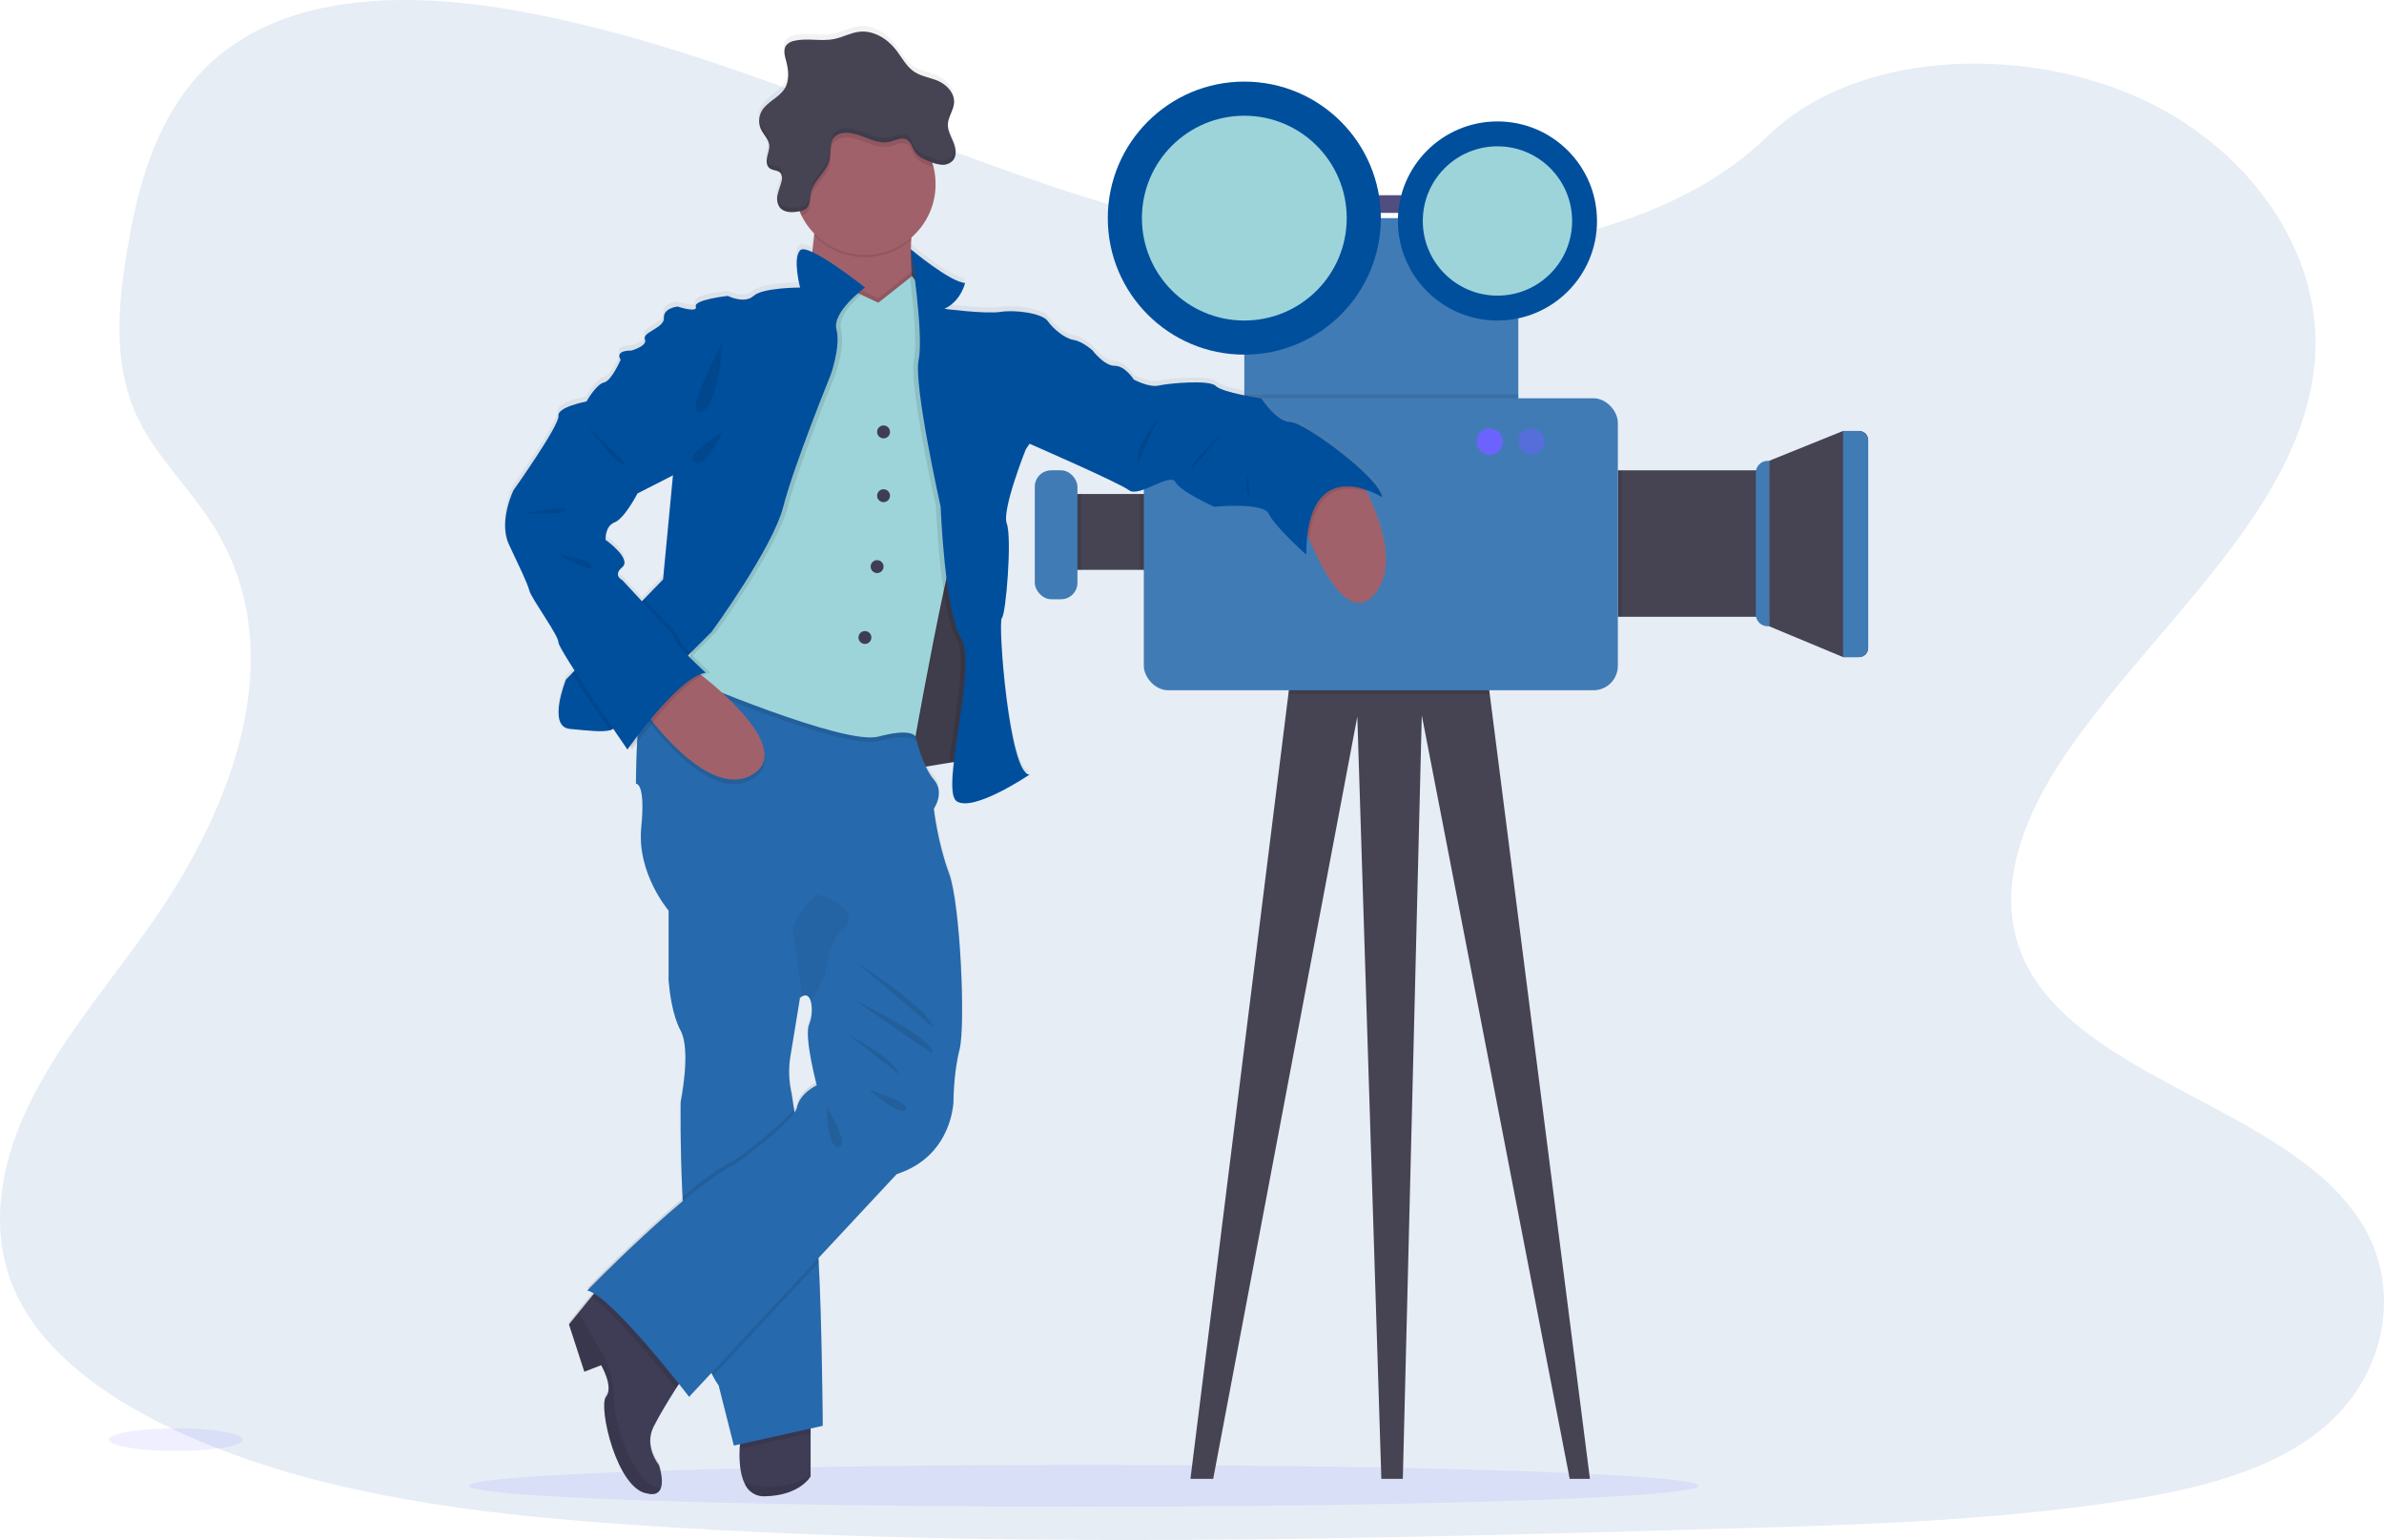
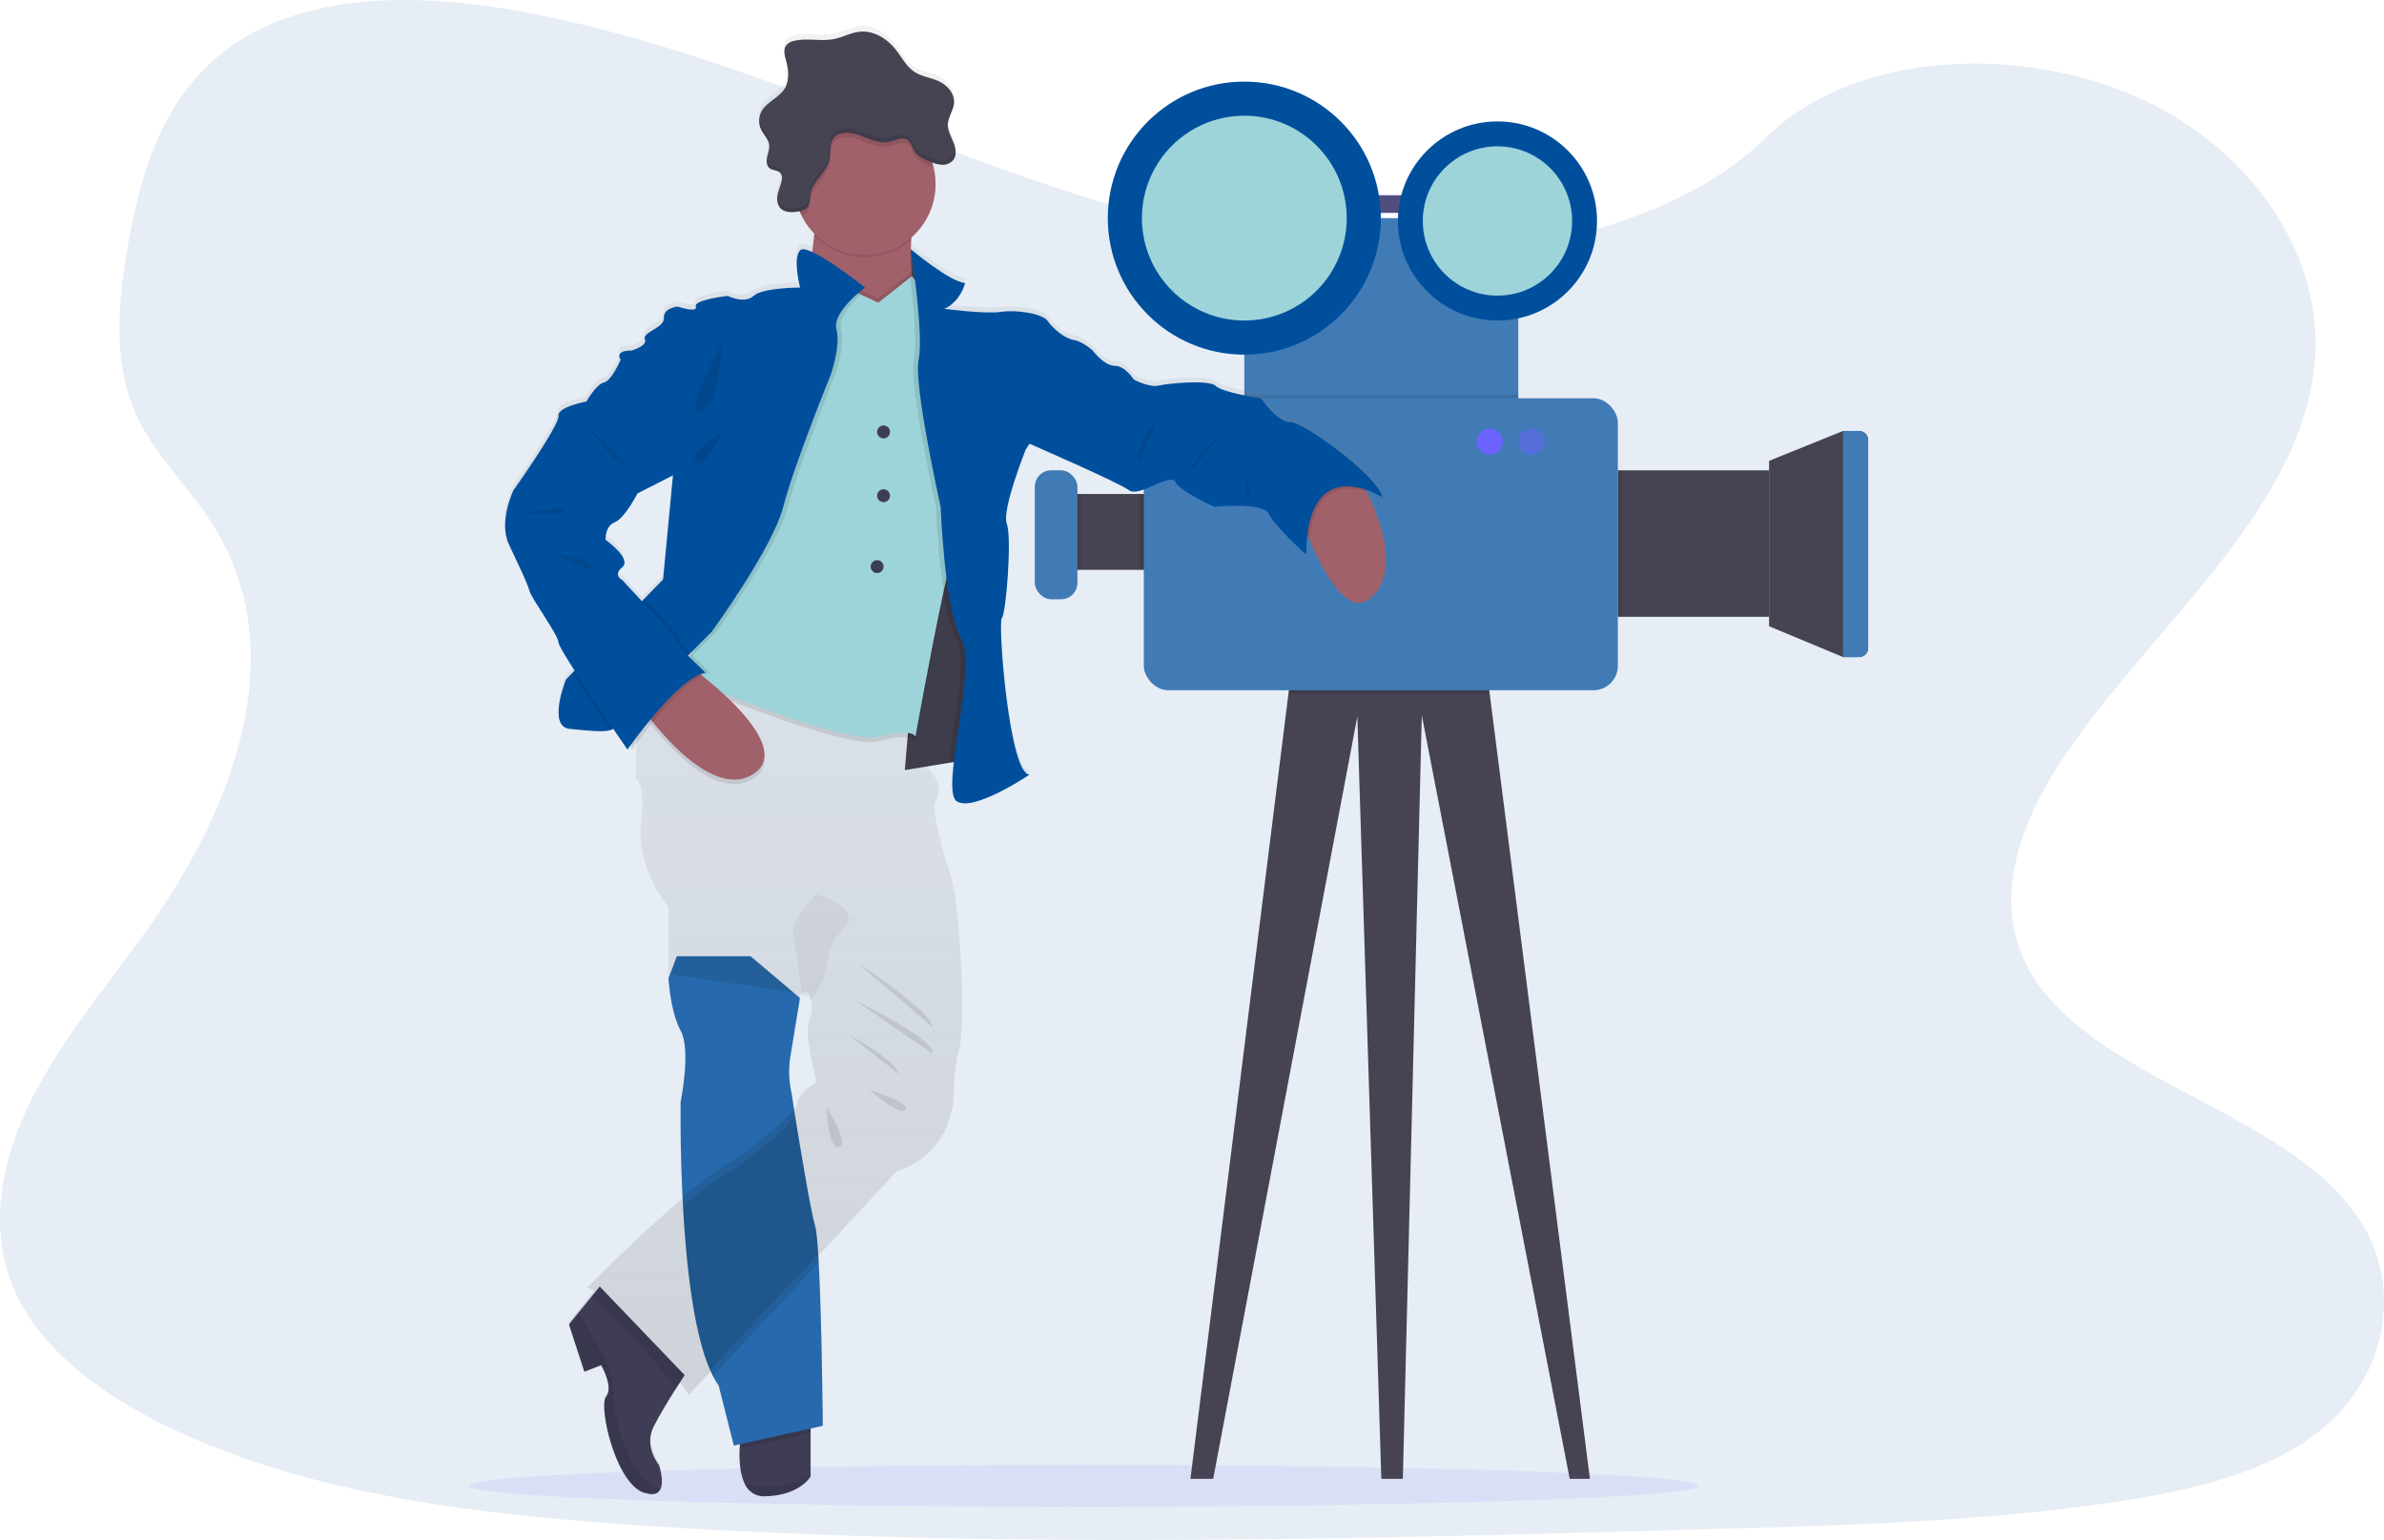
<svg xmlns="http://www.w3.org/2000/svg" id="a" width="14.524in" height="9.383in" viewBox="0 0 1045.752 675.565">
  <defs>
    <style>.c{fill:url(#b);}.d,.e,.f,.g{opacity:.1;}.h,.g{fill:#004f9d;}.i,.j,.f{fill:#6c63ff;}.k{fill:#a1616a;}.l{fill:#9cd4da;}.m{fill:#407bb5;}.n{fill:#3f3d56;}.o{fill:#464353;}.p{fill:#2669ac;}.q{fill:#514e7f;}.e,.j,.r,.f,.g{isolation:isolate;}.j{opacity:.5;}.r{opacity:.05;}</style>
    <linearGradient id="b" x1="439.414" y1="-89.462" x2="439.414" y2="554.528" gradientTransform="translate(-24.78 565.925) scale(1 -1)" gradientUnits="userSpaceOnUse">
      <stop offset="0" stop-color="gray" stop-opacity=".25" />
      <stop offset=".54" stop-color="gray" stop-opacity=".12" />
      <stop offset="1" stop-color="gray" stop-opacity=".1" />
    </linearGradient>
  </defs>
  <path class="g" d="M1017.741,627.502c-.982,.79-1.991,1.55-3.009,2.3-3.756,2.77-7.676,5.259-11.735,7.45-21.325,11.7-47.595,17.41-73.192,21.29-57.403,8.72-116.015,10.41-174.381,12.07-157.683,4.51-315.785,9-473.068-1.38-62.139-4.1-125.668-11-181.99-32-8.066-3.007-15.98-6.32-23.743-9.94-15.689-7.35-30.76-16.28-43.295-26.92-11.817-10-21.325-21.5-27.033-34.56-11.908-27.22-5.608-57.79,7.981-84.46,5.68-10.823,12.06-21.183,19.089-31,10.472-15.02,22.025-29.57,32.587-44.57,37.56-53.42,62.066-120.89,27.397-175.61-9.999-15.72-24.37-29.52-32.487-45.93-10.372-21-9.563-44.31-6.263-67,.418-2.86,.909-5.7,1.354-8.54,5.663-33.57,16.207-69.75,48.849-90.71C138.707-3.788,186.838-2.688,228.933,5.102c65.448,12.12,125.823,37.43,186.789,60.29s124.823,43.74,191.871,46c59.194,2,128.25-12.87,167.537-51.46,38.178-37.48,109.897-40.33,161.619-17.69,35.451,15.54,61.948,43.53,73.119,75,2.258,6.301,3.889,12.853,4.863,19.54,.906,6.089,1.211,12.269,.909,18.43-.155,3-.454,6.05-.909,9-8.635,62.13-70.82,111.13-108.616,166.63-18.471,27.11-31.515,59.67-18.816,88.9,19.371,44.54,86.736,60.37,127.432,93.53,7.603,5.967,14.345,13.162,19.998,21.34,19.68,29.52,12.399,69.36-16.989,92.89Z" />
  <ellipse class="f" cx="475.436" cy="651.772" rx="269.64" ry="9.16" />
  <polygon class="o" points="697.426 648.702 688.556 648.702 623.676 313.772 615.356 648.702 605.936 648.702 595.396 314.332 532.176 648.702 522.196 648.702 565.166 304.452 566.566 293.262 650.856 283.832 653.476 304.452 697.426 648.702" />
  <rect class="o" x="464.726" y="216.692" width="53.65" height="33.27" />
  <path class="o" d="M776.016,202.142l32.44-13.1h7.11c2.159,0,3.91,1.751,3.91,3.91v91.36c0,2.159-1.751,3.91-3.91,3.91h-7.11l-32.44-13.51v-72.57Z" />
  <rect class="o" x="709.686" y="206.302" width="66.33" height="64.25" />
  <rect class="q" x="594.546" y="85.622" width="42.7" height="7.76" />
  <rect class="m" x="545.826" y="95.672" width="120.19" height="87.75" />
  <rect class="e" x="545.826" y="173.032" width="120.19" height="10.4" />
  <rect class="e" x="708.656" y="206.302" width="2.69" height="64.25" />
  <rect class="e" x="500.076" y="216.692" width="18.3" height="33.27" />
  <polygon class="e" points="653.476 304.452 565.166 304.452 566.566 293.262 650.856 283.832 653.476 304.452" />
  <rect class="m" x="501.736" y="174.692" width="207.94" height="128.09" rx="10.7" ry="10.7" />
-   <path class="m" d="M775.386,202.142h.63v72.57h-.63c-2.866,0-5.19-2.324-5.19-5.19h0v-62.19c0-2.866,2.324-5.19,5.19-5.19Z" />
  <path class="m" d="M808.456,189.072h6.73c2.369,0,4.29,1.921,4.29,4.29v90.62c0,2.369-1.921,4.29-4.29,4.29h-6.73v-99.2h0Z" />
  <rect class="e" x="464.726" y="216.692" width="9.57" height="33.27" />
  <rect class="m" x="453.916" y="206.302" width="18.71" height="56.56" rx="7.2" ry="7.2" />
  <circle class="h" cx="545.826" cy="95.672" r="59.89" />
  <circle class="l" cx="545.826" cy="95.672" r="44.92" />
  <circle class="h" cx="656.866" cy="96.922" r="43.67" />
  <circle class="l" cx="656.866" cy="96.922" r="32.75" />
  <circle class="i" cx="653.476" cy="193.752" r="5.75" />
  <circle class="j" cx="671.766" cy="193.752" r="5.75" />
  <path class="c" d="M599.396,213.592l-.41-.81c2.536,.843,4.97,1.963,7.26,3.34-1-8.69-34.33-33.09-40.33-33.09s-12.67-10.36-12.67-10.36c0,0-17.33-2.67-20-5.5s-20.67-1.18-25-.18-11-2.67-11-2.67c0,0-3.67-6-8.33-6s-9.65-6.68-9.65-6.68c0,0-4.35-4-8.35-4.68s-9-5-11.34-8.35-14-5-20.66-4-24.67-1.36-24.67-1.36c7.33-3.34,9.1-11.36,9.1-11.36-6.56-.34-23.8-14.82-23.8-14.82,0,0,.71,4.68,1.53,11.21l-1.11-1.43-.15,.12c-.352-4.659-.402-9.335-.15-14,0-.36,.06-.72,.08-1.09,8.701-7.623,12.46-19.441,9.76-30.69-.18-.76-.39-1.5-.63-2.23,1.276,.531,2.624,.868,4,1h.71c1.673,.011,3.272-.695,4.39-1.94h0c.187-.237,.352-.491,.49-.76,.034-.051,.064-.105,.09-.16,.119-.245,.219-.5,.3-.76,.028-.092,.051-.186,.07-.28,.051-.204,.091-.411,.12-.62v-.92c-.041-1.537-.381-3.052-1-4.46-1.05-2.58-2.56-5.13-2.45-7.92,0-.23,.05-.45,.08-.67,.28-2.19,1.43-4.22,2.12-6.33v-.09c.1-.31,.18-.62,.25-.93,.033-.092,.059-.185,.08-.28,.074-.366,.125-.737,.15-1.11v-.08c.26-4.18-3.11-7.83-6.93-9.52-3.42-1.52-7.33-1.93-10.46-4-3.57-2.35-5.53-6.42-8.17-9.79-3.84-4.9-9.85-8.56-16-7.86-3.79,.43-7.23,2.42-11,3.19-5.73,1.19-11.79-.54-17.49,.79-1.384,.23-2.644,.938-3.56,2-.383,.536-.63,1.157-.72,1.81h0c-.08,.604-.08,1.216,0,1.82v.05c.064,.576,.168,1.148,.31,1.71l.09,.35c0,.12,.05,.23,.08,.35s.13,.47,.19,.7c.11,.39,.2,.78,.3,1.18v.14c.09,.41,.18,.82,.25,1.24h0c.161,.866,.268,1.741,.32,2.62h0c.235,2.474-.299,4.961-1.53,7.12-2.5,4-7.81,5.77-10.12,9.94-.546,1.006-.886,2.111-1,3.25h0c-.042,.378-.058,.759-.05,1.14v.15c0,.33,0,.66,.09,1-.005,.08-.005,.16,0,.24,.051,.297,.118,.59,.2,.88,0,.1,.05,.19,.08,.28,.11,.342,.244,.676,.4,1h0c1.07,2.23,3.09,4.07,3.51,6.49h0c0,.07,0,.14,.05,.22,.23,1.82-.52,3.6-.91,5.39-.051,.218-.091,.438-.12,.66h0v1.33c-.005,.093-.005,.187,0,.28v.65c0,.09,.06,.25,.1,.37l.07,.25c.047,.119,.101,.236,.16,.35l.11,.22c.073,.121,.153,.238,.24,.35,.037,.056,.077,.109,.12,.16,.136,.161,.291,.305,.46,.43,1.38,1,3.53,.74,4.66,2,.127,.153,.235,.321,.32,.5l.06,.12c.083,.176,.146,.36,.19,.55h0c.16,.752,.16,1.528,0,2.28-.4,2-1.25,3.82-1.7,5.78-.09,.4-.15,.81-.2,1.22h0c0,.19,0,.37-.05,.55v.64c0,.17,0,.09,0,.14,0,.25,0,.51,.06,.76s0,.24,.06,.35l.06,.29c0,.13,.07,.26,.11,.39l.09,.25c.05,.14,.12,.28,.18,.42,.029,.065,.063,.129,.1,.19,.101,.205,.221,.399,.36,.58,1.21,1.64,3.2,2.19,5.3,2.2,1.191-.007,2.378-.141,3.54-.4,.26,.61,.53,1.22,.82,1.81,1.45,2.919,3.35,5.592,5.63,7.92,0,.31-.06,.61-.1,.93-.23,2.28-.51,4.73-.83,7.2-2.59-1.19-4.59-1.65-5.38-.79-3.35,3.68,0,16.38,0,16.38,0,0-16.35,0-20.35,3.67s-11.33,0-11.33,0c0,0-15,1.68-14,4.69s-8,0-8,0c0,0-6.34,.67-6,5s-9.67,6.34-8.34,9.35c1.33,3.01-6,5-6,5,0,0-7.33-.33-4.66,4h0s-4,9.36-7.33,10-7.67,8.35-7.67,8.35c0,0-12.84,2.34-12.26,6.35s-19.74,32.7-19.74,32.7c0,0-6.67,13.75-2,23.78s8,16.71,9,20.38,13.12,19.83,13.02,22.84c0,.94,3,6,7.09,12.42l-1.2,1.24-2.63,2.71s-8.34,20.72,1.66,21.72c8.45,.84,14.52,1.45,17.6,.61,.5-.116,.974-.323,1.4-.61l.12-.09c3.64,5.37,6.22,9.12,6.22,9.12,0,0,.36-.53,1-1.44l1,1.43s.8-1.14,2.16-3c-.44,9.09-.5,18.05-.5,18.05,0,0,4.34-.67,2.34,19.38s12,36.42,12,36.42v29.75h0s0,.75,.14,2c.37,4.27,1.59,14.34,5.19,21,4.67,8.68,0,31.41,0,31.41,0,0-.31,18.54,.81,41.66,0,.63,.07,1.28,.1,1.92-20.22,16.9-41.91,39.3-41.91,39.3,1.062,.297,2.073,.752,3,1.35l-1.21,1.55-5.51,6.79h0l-4.26,5.26h0l6.75,20.79,7.37-2.88s4,6.93,3.16,11.63c-.128,.85-.472,1.652-1,2.33-.255,.341-.432,.734-.52,1.15-1.93,7.53,6.12,40,18.89,41.41,0,0,4.33,1.43,5.72-2.47,.67-1.88,.66-5-.84-10.07,0,0-6.75-8.14-2.38-16.91,2.56-5.13,6.79-12,9.85-16.85l1.26-2c2.75,3.47,4.44,5.7,4.44,5.7l9.82-10.56c.21,.45,.42,.89,.64,1.31,.735,1.471,1.584,2.882,2.54,4.22l6.66,26.41,2.69-.6c-.06,.64-.1,1.32-.14,2-.22,4.74,0,10.89,2.19,15.28,1.64,3.36,4.41,5.7,8.93,5.59,15.5-.38,20-8.77,20-8.77v-21l5.33-1.19s-.39-46.14-1.76-71.87c0-.57-.06-1.12-.09-1.66v-.23l34.23-36.81,2.63-1.05c22-8.69,22.34-31.08,22.34-31.08,0,0,0-12.36,2.66-22.72s.34-64.17-4.66-77.53-6.67-28.42-6.67-28.42c0,0,5-7,0-12.83-1.412-1.745-2.589-3.668-3.5-5.72l6.51-1.07,3.75-.62,2-.34c-1,8.84-1.17,15.63,1.2,17.25,7.34,5,32-11.7,32-11.7-9,0-14-67.17-12.17-68.84s4.56-35.33,2.17-41.33c-2.39-6,8.39-32.79,8.39-32.79l1.66-2.46h0s39.34,17.17,43.67,20.46,18-8,20.33-3.63,17,10.88,17,10.88c0,0,21.67-2.19,24,3.16s16.34,17.88,16.34,17.88c.007-2.938,.184-5.873,.53-8.79,.29,.69,.57,1.39,.87,2.1,6.64,15.71,17.69,35.6,27.93,24.9,11.6-12.16,2.77-34.64-2.9-45.97Zm-296.49,71v.19l-.08-.08,.08-.11Zm-7.76-77.08l-4.24,44.71-8.33,8.63-1,1.06-8.61-9.37s-4.34-2,0-5.68-7.33-12-7.33-12c0,0-.34-6,4-7.68s10-12.7,10-12.7l15.67-8h0l-.16,1.03Zm55.76,228.84c.304-.282,.639-.527,1-.73,1.87-1.06,3.07,.1,3.69,2.14,.817,3.419,.569,7.006-.71,10.28-2.33,5.35,3.34,26.74,3.34,26.74,0,0-7.34,3.33-8.67,9.69-.198,.782-.537,1.52-1,2.18-.09-.56-.17-1.1-.25-1.62-.65-4-1-6.58-1-6.58-1.195-5.146-1.423-10.47-.67-15.7,1.06-6.43,3.2-19.49,4-24.44,.2-1.2,.31-1.92,.32-2l-.05,.04Z" />
  <path class="o" d="M397.386,110.772l2.16-1.44,6.09,12.85-2.34,2.75h-7.08s.25-7,.42-7.25,.75-6.91,.75-6.91Z" />
  <path class="n" d="M355.576,620.122v27.5s-4.5,8.37-20,8.75c-3.857,.228-7.438-2.006-8.93-5.57-2.16-4.38-2.41-10.52-2.19-15.25,.11-2.366,.361-4.724,.75-7.06l30.37-8.37Z" />
  <path class="e" d="M355.576,620.122v8.51l-31.12,6.92c.11-2.366,.361-4.724,.75-7.06l30.37-8.37Z" />
  <path class="p" d="M360.906,625.452l-39,8.67-6.66-26.34c-.954-1.336-1.803-2.743-2.54-4.21-.43-.84-.85-1.73-1.25-2.66-7.26-16.61-10.49-46.57-11.87-72.06-.07-1.29-.14-2.57-.2-3.83-1.12-23.06-.81-41.56-.81-41.56,0,0,4.67-22.67,0-31.33-3.6-6.68-4.82-16.72-5.19-21-.1-1.27-.14-2-.14-2l.72-1.89,2.94-7.78h32.34l18.8,15.91,2.86,2.42-.32,2c-.81,4.94-2.95,18-4,24.38-.753,5.216-.525,10.527,.67,15.66,0,0,.39,2.54,1,6.57,.15,1,.32,2.06,.51,3.21,2.39,14.78,6.87,41.77,8.78,48.22,.53,1.77,1,6.21,1.35,12.22,.08,1.2,.15,2.45,.22,3.76,1.4,25.62,1.79,71.64,1.79,71.64Z" />
  <path class="e" d="M355.576,647.342v.28s-4.5,8.37-20,8.75c-3.857,.228-7.438-2.006-8.93-5.57,6.95,1.71,18.23,2.81,28.93-3.46Z" />
  <path class="k" d="M602.246,261.452c-10.28,10.67-21.28-9.17-27.93-24.84-3.73-8.82-6.07-16.33-6.07-16.33l27.36-11.58s1.68,2.67,3.79,6.9c5.67,11.3,14.5,33.72,2.85,45.85Z" />
  <path class="k" d="M399.696,105.242c-.438,9.899,.303,19.816,2.21,29.54,0,0-55.66,6-50.66-2.66,2.93-5.08,4.83-18.49,5.89-28.74,.77-7.26,1.11-12.93,1.11-12.93,0,0,53.33-21.33,45.33-3.33-2.39,5.37-3.5,11.73-3.88,18.12Z" />
  <polygon class="o" points="404.396 248.452 396.916 337.782 431.246 332.122 425.246 258.452 427.246 238.782 404.396 248.452" />
  <polygon class="e" points="431.246 332.262 416.336 334.722 396.906 337.922 398.276 321.622 404.396 248.592 412.186 245.292 417.706 242.962 427.246 238.922 425.246 258.592 431.246 332.262" />
  <path class="n" d="M286.696,625.852c-4.37,8.75,2.38,16.87,2.38,16.87,1.5,5.07,1.51,8.17,.84,10-1.39,3.89-5.72,2.46-5.72,2.46-13.62-1.5-21.87-38.24-18.37-42.45s-2.13-13.88-2.13-13.88l-7.37,2.87-6.75-20.74,4.26-5.25,5.51-6.78,3.73-4.6,37.25,38.87s-1.59,2.39-3.78,5.82c-3.06,4.81-7.29,11.71-9.85,16.81Z" />
  <path class="e" d="M359.146,553.762l-46.44,49.81c-8.14-15.9-11.64-47.8-13.12-74.73,8.65-7.2,17-13.4,23.32-16.39,0,0,21.38-15.47,25.89-22.89,2.39,14.78,6.87,41.77,8.78,48.22,.63,2.12,1.15,8.07,1.57,15.98Z" />
  <polygon class="e" points="348.046 435.362 293.966 427.232 296.906 419.452 329.246 419.452 348.046 435.362" />
  <path class="e" d="M358.966,550.002l-47.47,50.91c-7.3-16.61-10.53-46.57-11.91-72.06-.07-1.29-.14-2.57-.2-3.83,8.73-7.28,17.18-13.54,23.52-16.56,0,0,19.95-14.43,25.38-22.1,.15,1,.32,2.06,.51,3.21,2.39,14.78,6.87,41.77,8.78,48.22,.53,1.76,.97,6.2,1.39,12.21Z" />
  <path class="e" d="M300.326,603.242s-1.59,2.39-3.78,5.82c-7.95-10.05-26.8-33.19-37.2-40.09l3.73-4.6,37.25,38.87Z" />
-   <path class="p" d="M420.906,460.442c-2.66,10.34-2.66,22.67-2.66,22.67,0,0-.34,22.33-22.34,31l-2.63,1-91,97.63s-33.67-44-44.67-46.67c0,0,44.33-45.67,65.33-55.67,0,0,25.34-18.33,26.67-24.66s8.67-9.67,8.67-9.67c0,0-5.67-21.33-3.34-26.67,1.279-3.264,1.527-6.841,.71-10.25-.62-2-1.82-3.19-3.69-2.14-.361,.203-.696,.448-1,.73l-57.66-8.67v-29.63s-14-16.33-12-36.33-2.34-19.33-2.34-19.33c0,0,.21-33.78,3.06-36.6s30.23-15.74,30.23-15.74l85.84,15.25,3.54,16.42s3,13.06,8,18.86,0,12.79,0,12.79c0,0,1.67,15,6.67,28.35s7.28,67,4.61,77.33Z" />
  <path class="e" d="M403.576,87.122c-2.39,5.37-3.5,11.77-3.88,18.12-12.433,10.77-31.114,9.953-42.56-1.86,.77-7.26,1.11-12.93,1.11-12.93,0,0,53.33-21.33,45.33-3.33Z" />
  <path class="k" d="M410.396,80.852c-.01,17.121-13.898,30.992-31.019,30.981s-30.992-13.898-30.981-31.019c.01-17.121,13.898-30.992,31.019-30.981,14.321,.009,26.771,9.825,30.121,23.749,.573,2.381,.861,4.821,.86,7.27Z" />
  <path class="e" d="M385.246,134.782s-22.28-10.33-23.67-11.67-47.61,117.34-47.61,117.34l-13,59s69.33,29.66,84.33,25.66,16.33,0,16.33,0c0,0,15.34-86,20.34-93.66s-4.67-85.67-4.67-85.67l-17.33-22.68-14.72,11.68Z" />
  <path class="e" d="M385.246,130.782s-22.28-10.33-23.67-11.67-47.61,117.34-47.61,117.34l-13,59s69.33,29.66,84.33,25.66,16.33,0,16.33,0c0,0,15.34-86,20.34-93.66s-4.67-85.67-4.67-85.67l-17.33-22.68-14.72,11.68Z" />
  <path class="l" d="M421.906,229.452c-1,1.59-2.51,6.53-4.2,13.37-1.18,4.76-2.46,10.43-3.77,16.53-5.9,27.53-12.36,63.77-12.36,63.77,0,0-.41-1.22-3.3-1.64-2.34-.34-6.32-.15-13,1.64-15,4-84.34-25.67-84.34-25.67l2-9,11-50s46.34-118.67,47.67-117.33c.81,.81,9.47,5,16.07,8.11,4.21,2,7.6,3.55,7.6,3.55l14-11.06,.77-.61,17.25,22.67s9.61,78,4.61,85.67Z" />
  <path class="e" d="M368.906,144.452c2,7.69-2.66,20.33-2.66,20.33,0,0-16,39.34-20.67,57.52s-31.38,54.82-31.38,54.82c0,0-3.92,3.93-9.41,9.4-.61,.61-1.25,1.24-1.89,1.9l11-50s46.34-118.67,47.67-117.33c.81,.81,9.47,5,16.07,8.11-4.13,3.76-10.06,10.16-8.73,15.25Z" />
  <path class="h" d="M366.906,144.452c2,7.69-2.66,20.33-2.66,20.33,0,0-16,39.34-20.67,57.52s-31.38,54.82-31.38,54.82c0,0-3.92,3.93-9.41,9.4-.65,.65-1.33,1.32-2,2-10.72,10.67-25.79,25.63-30.5,30-.69,.65-1.16,1.07-1.36,1.21-.426,.287-.9,.493-1.4,.61-3.08,.84-9.15,.23-17.6-.61-10-1-1.66-21.66-1.66-21.66l2.63-2.71,2.4-2.48,27.24-28.03,2-2.11,8.33-8.59,4.24-44.6,.1-1.07s-1.24-2.83-3.15-7.15c-5.09-11.69-15.09-34.25-18.75-41.54-.42-.85-.75-1.48-1-1.87,0-.05-.05-.1-.08-.14-2.67-4.33,4.66-4,4.66-4,0,0,7.34-2,6-5s8.67-5,8.34-9.33,6-5,6-5c0,0,9,3,8,0s14-4.67,14-4.67c0,0,7.33,3.67,11.33,0s20.41-3.66,20.41-3.66c0,0-3.35-12.67,0-16.34s28.47,16.34,28.47,16.34c0,0-14.53,10.65-12.53,18.33Z" />
  <path class="e" d="M283.576,315.112s27.67,39,47,26.34-26-45.67-26-45.67l-21,19.33Z" />
  <path class="k" d="M283.576,313.112s27.67,39,47,26.34-26-45.67-26-45.67l-21,19.33Z" />
  <path class="e" d="M416.336,334.582c2.11-18.41,8.23-46.07,3.24-54.46-2.47-4.16-4.3-12.09-5.64-20.77-.72-4.67-1.29-9.56-1.75-14.2-1.22-12.31-1.61-22.85-1.61-22.85,0,0-12-53.52-9.67-64.52,1.46-6.88-.22-24.12-1.68-36.06l.77-.61,17.25,22.67s9.66,78,4.66,85.67c-1,1.59-2.51,6.53-4.2,13.37l9.54-4-2,19.67,6,73.67-14.91,2.42Z" />
  <path class="h" d="M399.546,109.332s17.24,14.45,23.8,14.78c0,0-1.77,8-9.1,11.34,0,0,18,2.38,24.67,1.35s18.33,.65,20.66,4,7.39,7.65,11.39,8.31,8.35,4.67,8.35,4.67l-29.35,43.33s-10.67,26.67-8.34,32.67-.34,39.67-2.17,41.33,3.17,68.67,12.17,68.67c0,0-24.66,16.67-32,11.67s9.34-59,2-71.34c-7.34-12.34-9-57.82-9-57.82,0,0-12-53.51-9.66-64.51s-3.42-48.45-3.42-48.45Z" />
  <path class="e" d="M599.396,215.602c-8.91-2.78-22.56-2.86-25.08,21-3.73-8.82-6.07-16.33-6.07-16.33l27.36-11.58s1.68,2.68,3.79,6.91Z" />
  <path class="h" d="M462.966,151.782l16.35,2s5,6.67,9.65,6.67,8.33,6,8.33,6c0,0,6.67,3.66,11,2.66s22.33-2.65,25,.18,20,5.49,20,5.49c0,0,6.67,10.33,12.67,10.33s39.33,24.34,40.33,33c0,0-33-21-33.33,25.17,0,0-14-12.5-16.34-17.83s-24-3.16-24-3.16c0,0-14.66-6.51-17-10.84s-16,6.9-20.33,3.61-43.67-20.41-43.67-20.41l-12.17-22.87,23.51-20Z" />
  <circle class="n" cx="387.576" cy="189.452" r="2.83" />
  <circle class="n" cx="384.746" cy="248.542" r="2.83" />
  <circle class="n" cx="387.576" cy="217.442" r="2.83" />
-   <circle class="n" cx="379.406" cy="279.642" r="2.83" />
  <path class="e" d="M289.966,652.772c-1.39,3.89-5.72,2.46-5.72,2.46-13.62-1.5-21.87-38.24-18.37-42.45s-2.18-13.93-2.18-13.93l-7.37,2.87-6.75-20.74,4.26-5.25c4.24,7.35,10.31,17.92,11.74,20.62,2.715,5.599,4.003,11.783,3.75,18-.23,6.5,7.31,37.58,20.64,38.42Z" />
  <path class="e" d="M409.536,73.542c-.68-.23-1.36-.5-2-.77-2.29-.93-4.7-2-6.09-4-1.27-1.86-1.68-4.48-3.66-5.54-2.28-1.22-5,.43-7.47,1-2.94,.69-6-.13-8.86-1.18-4.26-1.57-10.21-4.46-14.58-1.47-3.4,2.32-2.08,7.24-2.95,10.75-1.35,5.45-7.14,9-8.23,14.51-.49,2.43-.17,5.4-2.14,6.91-.575,.41-1.229,.696-1.92,.84-7.581-15.351-1.282-33.941,14.069-41.522,15.351-7.581,33.941-1.282,41.522,14.069,1.016,2.058,1.801,4.222,2.339,6.453l-.03-.05Z" />
  <path class="o" d="M381.436,61.022c2.83,1.05,5.91,1.87,8.86,1.17,2.51-.59,5.18-2.24,7.46-1,2,1.07,2.4,3.68,3.66,5.54,1.39,2,3.8,3.12,6.1,4,1.715,.8,3.549,1.313,5.43,1.52,1.908,.187,3.794-.527,5.1-1.93,1.78-2.15,1.24-5.37,.18-7.94s-2.56-5.13-2.45-7.91c.13-3.3,2.52-6.17,2.72-9.46,.26-4.17-3.11-7.81-6.93-9.5-3.42-1.51-7.33-1.93-10.46-4-3.57-2.34-5.53-6.4-8.17-9.76-3.84-4.89-9.85-8.54-16-7.84-3.79,.43-7.23,2.41-11,3.18-5.73,1.19-11.79-.54-17.49,.79-1.377,.217-2.636,.906-3.56,1.95-1.4,1.88-.68,4.51-.06,6.77,1.11,4.07,1.58,8.68-.63,12.26-2.5,4.05-7.81,5.76-10.12,9.92-1.355,2.476-1.441,5.451-.23,8,1.1,2.3,3.23,4.17,3.56,6.7,.23,1.82-.52,3.59-.91,5.37s-.28,4,1.19,5,3.53,.75,4.66,2c.692,1.006,.888,2.273,.53,3.44-.4,2-1.25,3.81-1.7,5.77-.584,1.945-.303,4.046,.77,5.77,1.94,2.62,5.86,2.46,9,1.76,.906-.144,1.77-.486,2.53-1,2-1.51,1.65-4.48,2.14-6.91,1.09-5.5,6.88-9.07,8.23-14.51,.87-3.51-.45-8.44,2.95-10.76,4.42-2.85,10.38,.04,14.64,1.61Z" />
  <path class="e" d="M376.576,422.782s31.39,20,32.39,27.67l-32.39-27.67Z" />
  <path class="e" d="M374.966,438.782s36,17.33,34,23.33l-34-23.33Z" />
  <path class="e" d="M372.576,454.112s20.34,10.67,21.67,17l-21.67-17Z" />
  <path class="e" d="M381.246,478.112s13.33,11.67,16,8.67-16-8.67-16-8.67Z" />
  <path class="e" d="M362.576,485.452s10.39,16.66,5.39,17.66-5.39-17.66-5.39-17.66Z" />
  <path class="e" d="M316.966,189.452s-17.67,10.66-12.34,13.33,12.34-13.33,12.34-13.33Z" />
  <path class="e" d="M316.966,150.112s-18,33-9.67,30.67c8.33-2.33,9.67-30.67,9.67-30.67Z" />
  <path class="e" d="M508.246,183.112s-11,12.94-9,20l9-20Z" />
  <path class="e" d="M536.966,189.452s-16.51,14.66-14.09,16.33l14.09-16.33Z" />
  <path class="e" d="M547.246,207.462s-1.67,9.64,1,10l-1-10Z" />
  <path class="r" d="M367.076,410.852c-4.25,5.5-4.25,15.25-6.17,19.25-1.05,2.2-3.39,6-5.29,9.08-.62-2-1.82-3.19-3.69-2.14-1.23-9.17-3.4-25-4.1-28.19-1-4.5,10-16.5,10-16.5,0,0,10.75,2.25,13.5,7.75s0,5.26-4.25,10.75Z" />
  <path class="e" d="M311.576,295.122c-12,1.66-34.33,33.66-34.33,33.66,0,0-2.93-4.26-7-10.21-5.12-7.55-12-17.84-17-25.64l29.3-30.22,5.33,5.74s10.34,10.33,10.34,12.33c0,.78,2,3.15,4.54,5.74,3.89,4.03,8.82,8.6,8.82,8.6Z" />
  <path class="e" d="M273.306,159.792c-.42-.85-.75-1.48-1-1.87l12.92,.86,6.85,42.52c-5.11-11.66-15.11-34.22-18.77-41.51Z" />
  <path class="e" d="M300.766,288.552c-10.72,10.67-25.79,25.63-30.5,30-.69,.65-1.16,1.07-1.36,1.21-.426,.287-.9,.493-1.4,.61-4.71-6.92-11.43-16.89-16.63-25l2.4-2.48,27.26-28.04,3.37,3.63s10.34,10.33,10.34,12.33c0,.96,3.23,4.44,6.52,7.74Z" />
  <path class="h" d="M287.246,158.782l-15-1s-4,9.33-7.33,10-7.67,8.33-7.67,8.33c0,0-12.84,2.34-12.28,6.34s-19.74,32.61-19.74,32.61c0,0-6.67,13.72-2,23.72,4.67,10,8,16.67,9,20.33s12.84,19.67,12.74,22.67,30.26,47,30.26,47c0,0,22.33-32,34.33-33.67,0,0-13.33-12.33-13.33-14.33s-10.26-12.33-10.26-12.33l-13-14s-4.34-2,0-5.67-7.33-12-7.33-12c0,0-.34-6,4-7.67s10-12.66,10-12.66l15.67-8-8.06-49.67Z" />
  <path class="e" d="M229.966,225.112s18-3.66,18.33-1.33-18.33,1.33-18.33,1.33Z" />
  <path class="e" d="M244.966,243.282s15.26,2,14.59,5.26-14.59-5.26-14.59-5.26Z" />
  <path class="e" d="M257.576,186.612s14.67,20.77,16.67,16.47l-16.67-16.47Z" />
  <g class="d">
    <path d="M345.726,31.852c.09-2.423-.214-4.844-.9-7.17-.289-.984-.509-1.986-.66-3-.128,1.694,.097,3.397,.66,5,.475,1.688,.777,3.421,.9,5.17Z" />
    <path d="M415.856,53.852c.39-3,2.45-5.73,2.64-8.8,.03-.511,.01-1.023-.06-1.53-.39,3.1-2.54,5.85-2.66,9-.013,.445,.014,.89,.08,1.33Z" />
    <path d="M418.046,68.352c-1.306,1.403-3.192,2.117-5.1,1.93-1.881-.207-3.715-.72-5.43-1.52-2.3-.93-4.71-2-6.1-4-1.27-1.86-1.68-4.47-3.66-5.54-2.28-1.22-5,.43-7.47,1-2.94,.7-6-.12-8.85-1.17-4.26-1.57-10.22-4.46-14.59-1.48-3.4,2.32-2.08,7.25-2.95,10.76-1.35,5.44-7.14,9-8.23,14.51-.49,2.43-.17,5.4-2.14,6.91-.763,.516-1.63,.858-2.54,1-3.18,.7-7.1,.86-9-1.76-.549-.749-.894-1.628-1-2.55-.258,1.589,.099,3.216,1,4.55,1.94,2.62,5.86,2.46,9,1.76,.91-.142,1.777-.484,2.54-1,2-1.51,1.65-4.48,2.14-6.91,1.09-5.5,6.88-9.07,8.23-14.51,.87-3.51-.45-8.44,2.95-10.76,4.37-3,10.33-.09,14.59,1.48,2.83,1.05,5.91,1.87,8.85,1.17,2.52-.59,5.19-2.24,7.47-1,2,1.07,2.39,3.68,3.66,5.54,1.39,2,3.8,3.12,6.1,4,1.715,.8,3.549,1.313,5.43,1.52,1.908,.187,3.794-.527,5.1-1.93,.981-1.314,1.372-2.976,1.08-4.59-.105,.949-.48,1.847-1.08,2.59Z" />
    <path d="M337.406,61.522c-.33-2.53-2.46-4.4-3.56-6.7-.413-.866-.677-1.796-.78-2.75-.191,1.625,.079,3.271,.78,4.75,1.07,2.23,3.09,4.07,3.51,6.48,.102-.588,.118-1.187,.05-1.78Z" />
    <path d="M342.966,77.142c.289-1.089,.081-2.25-.57-3.17-1.13-1.29-3.28-1-4.66-2-.739-.585-1.212-1.443-1.31-2.38-.22,1.63,0,3.43,1.31,4.38s3.53,.75,4.66,2c.282,.338,.477,.74,.57,1.17Z" />
  </g>
-   <ellipse class="f" cx="77.096" cy="631.532" rx="29.28" ry="4.95" />
</svg>